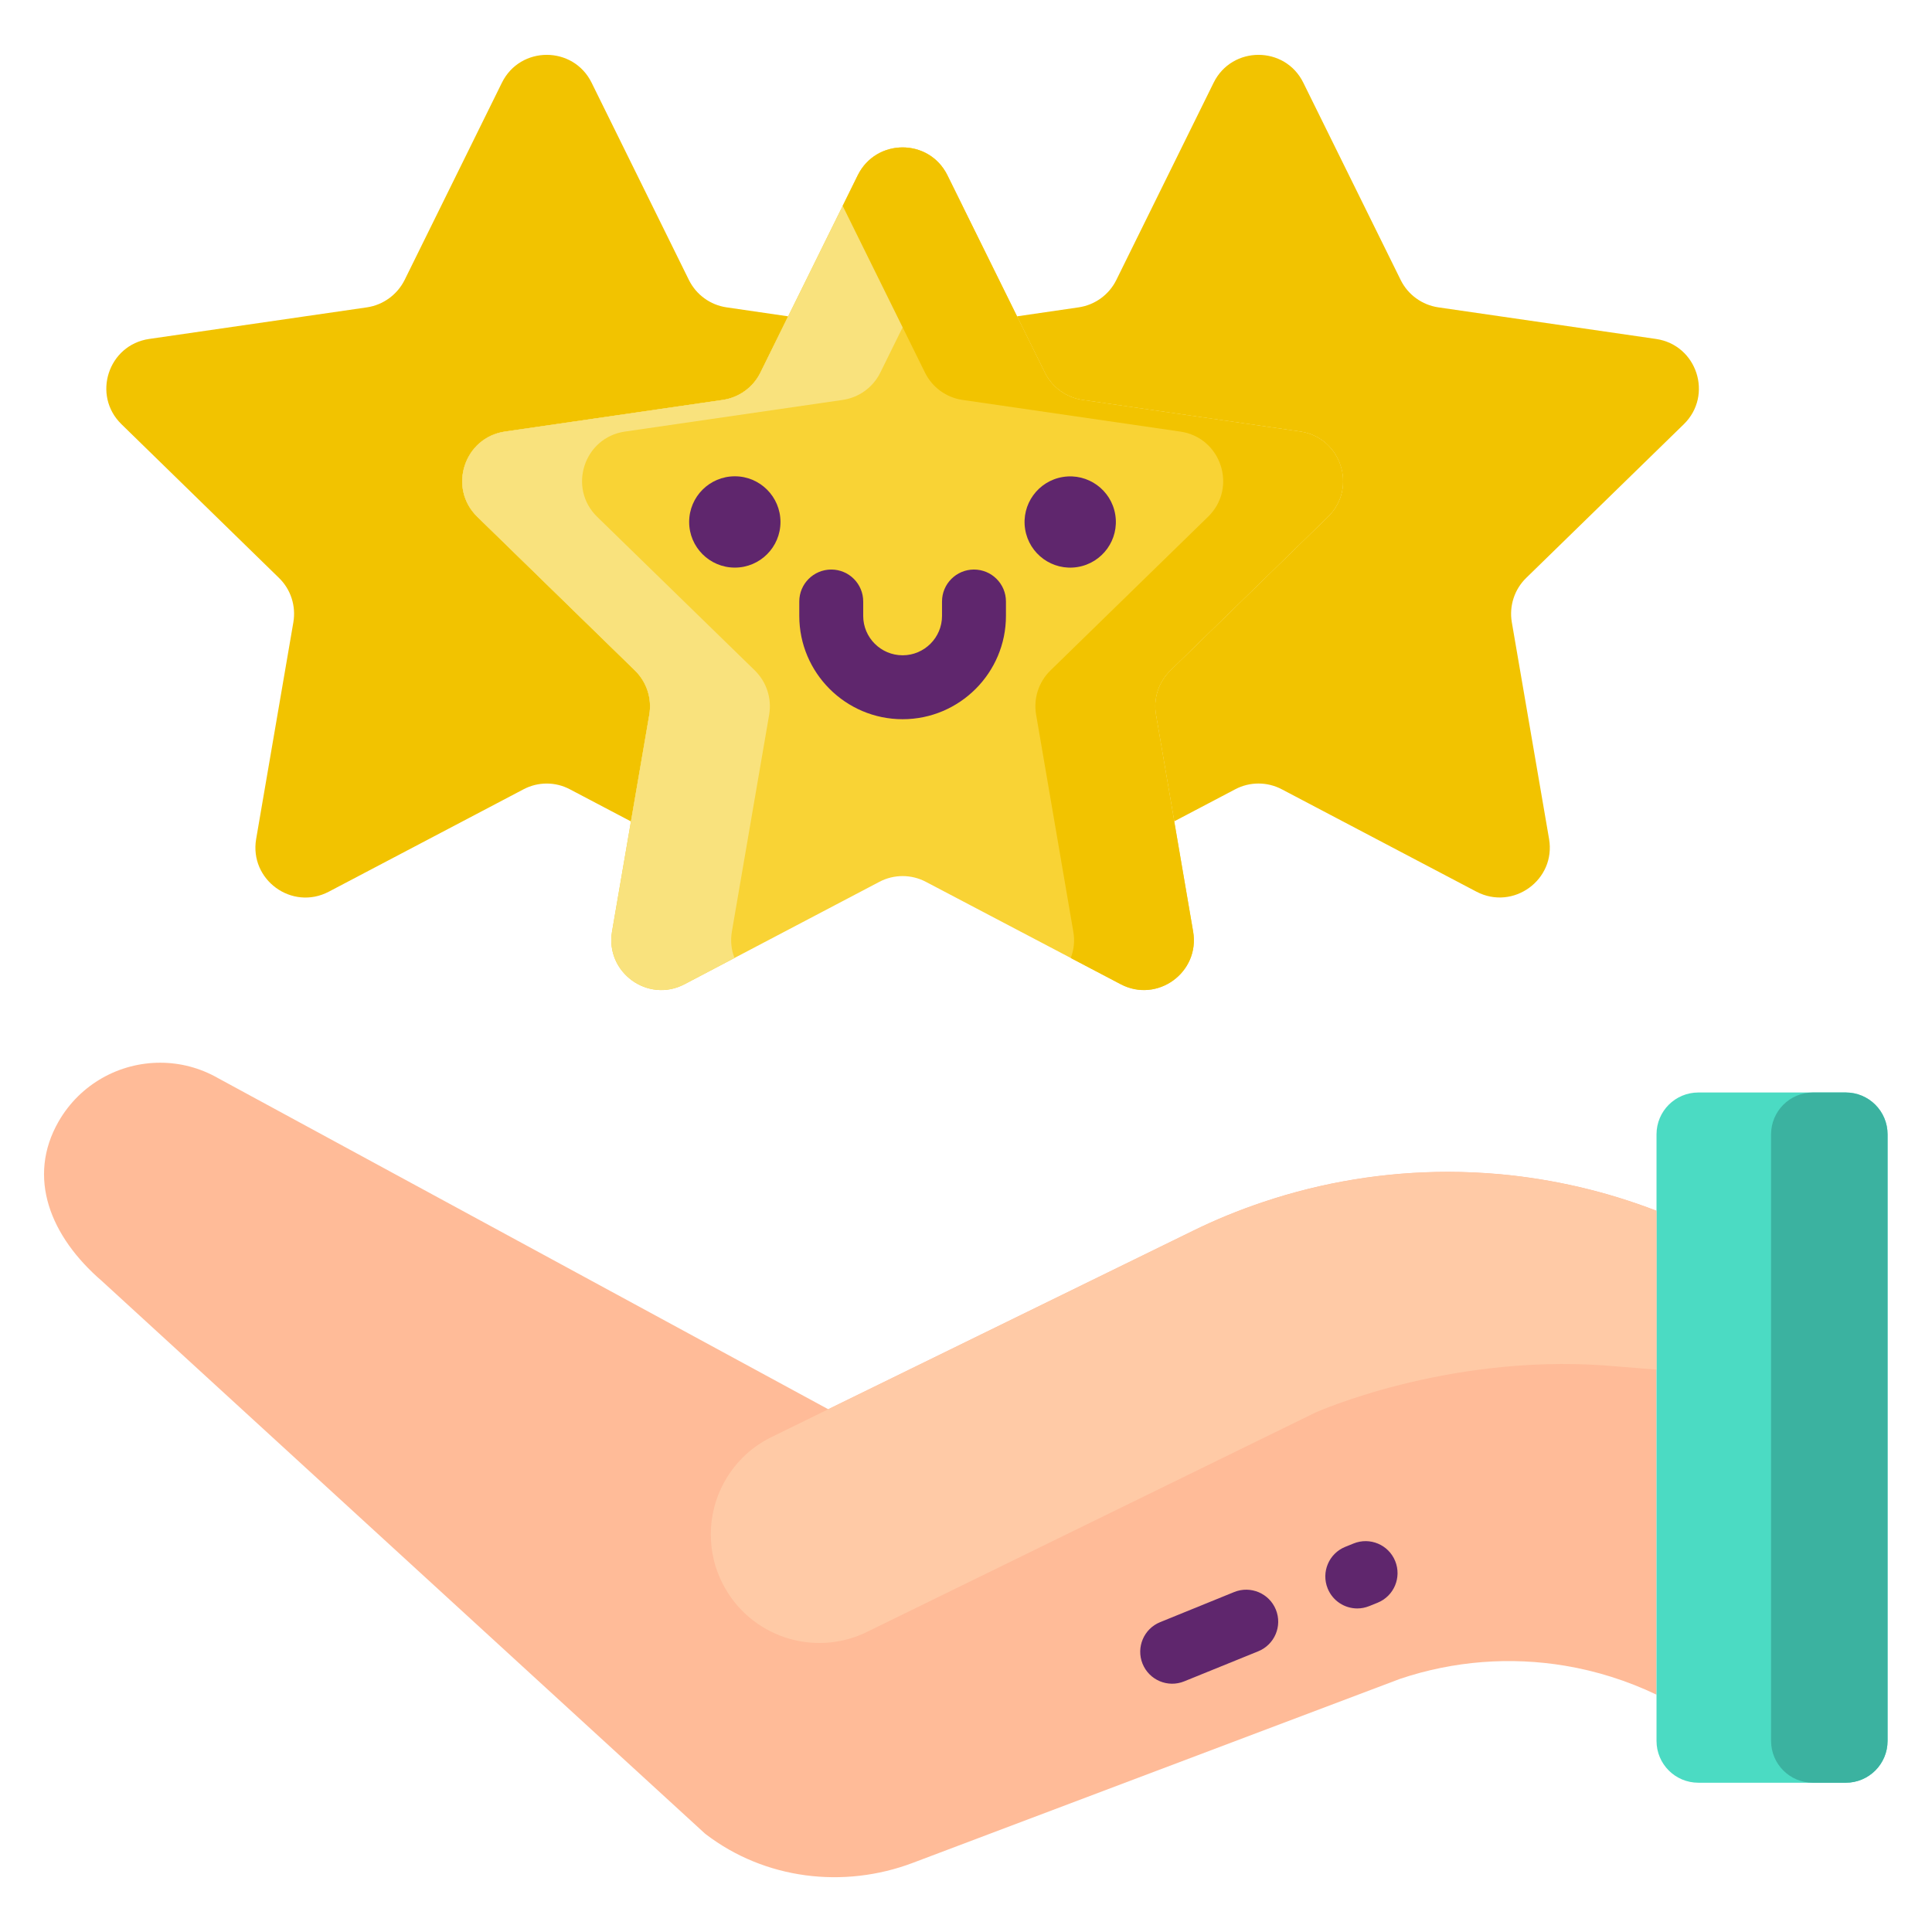
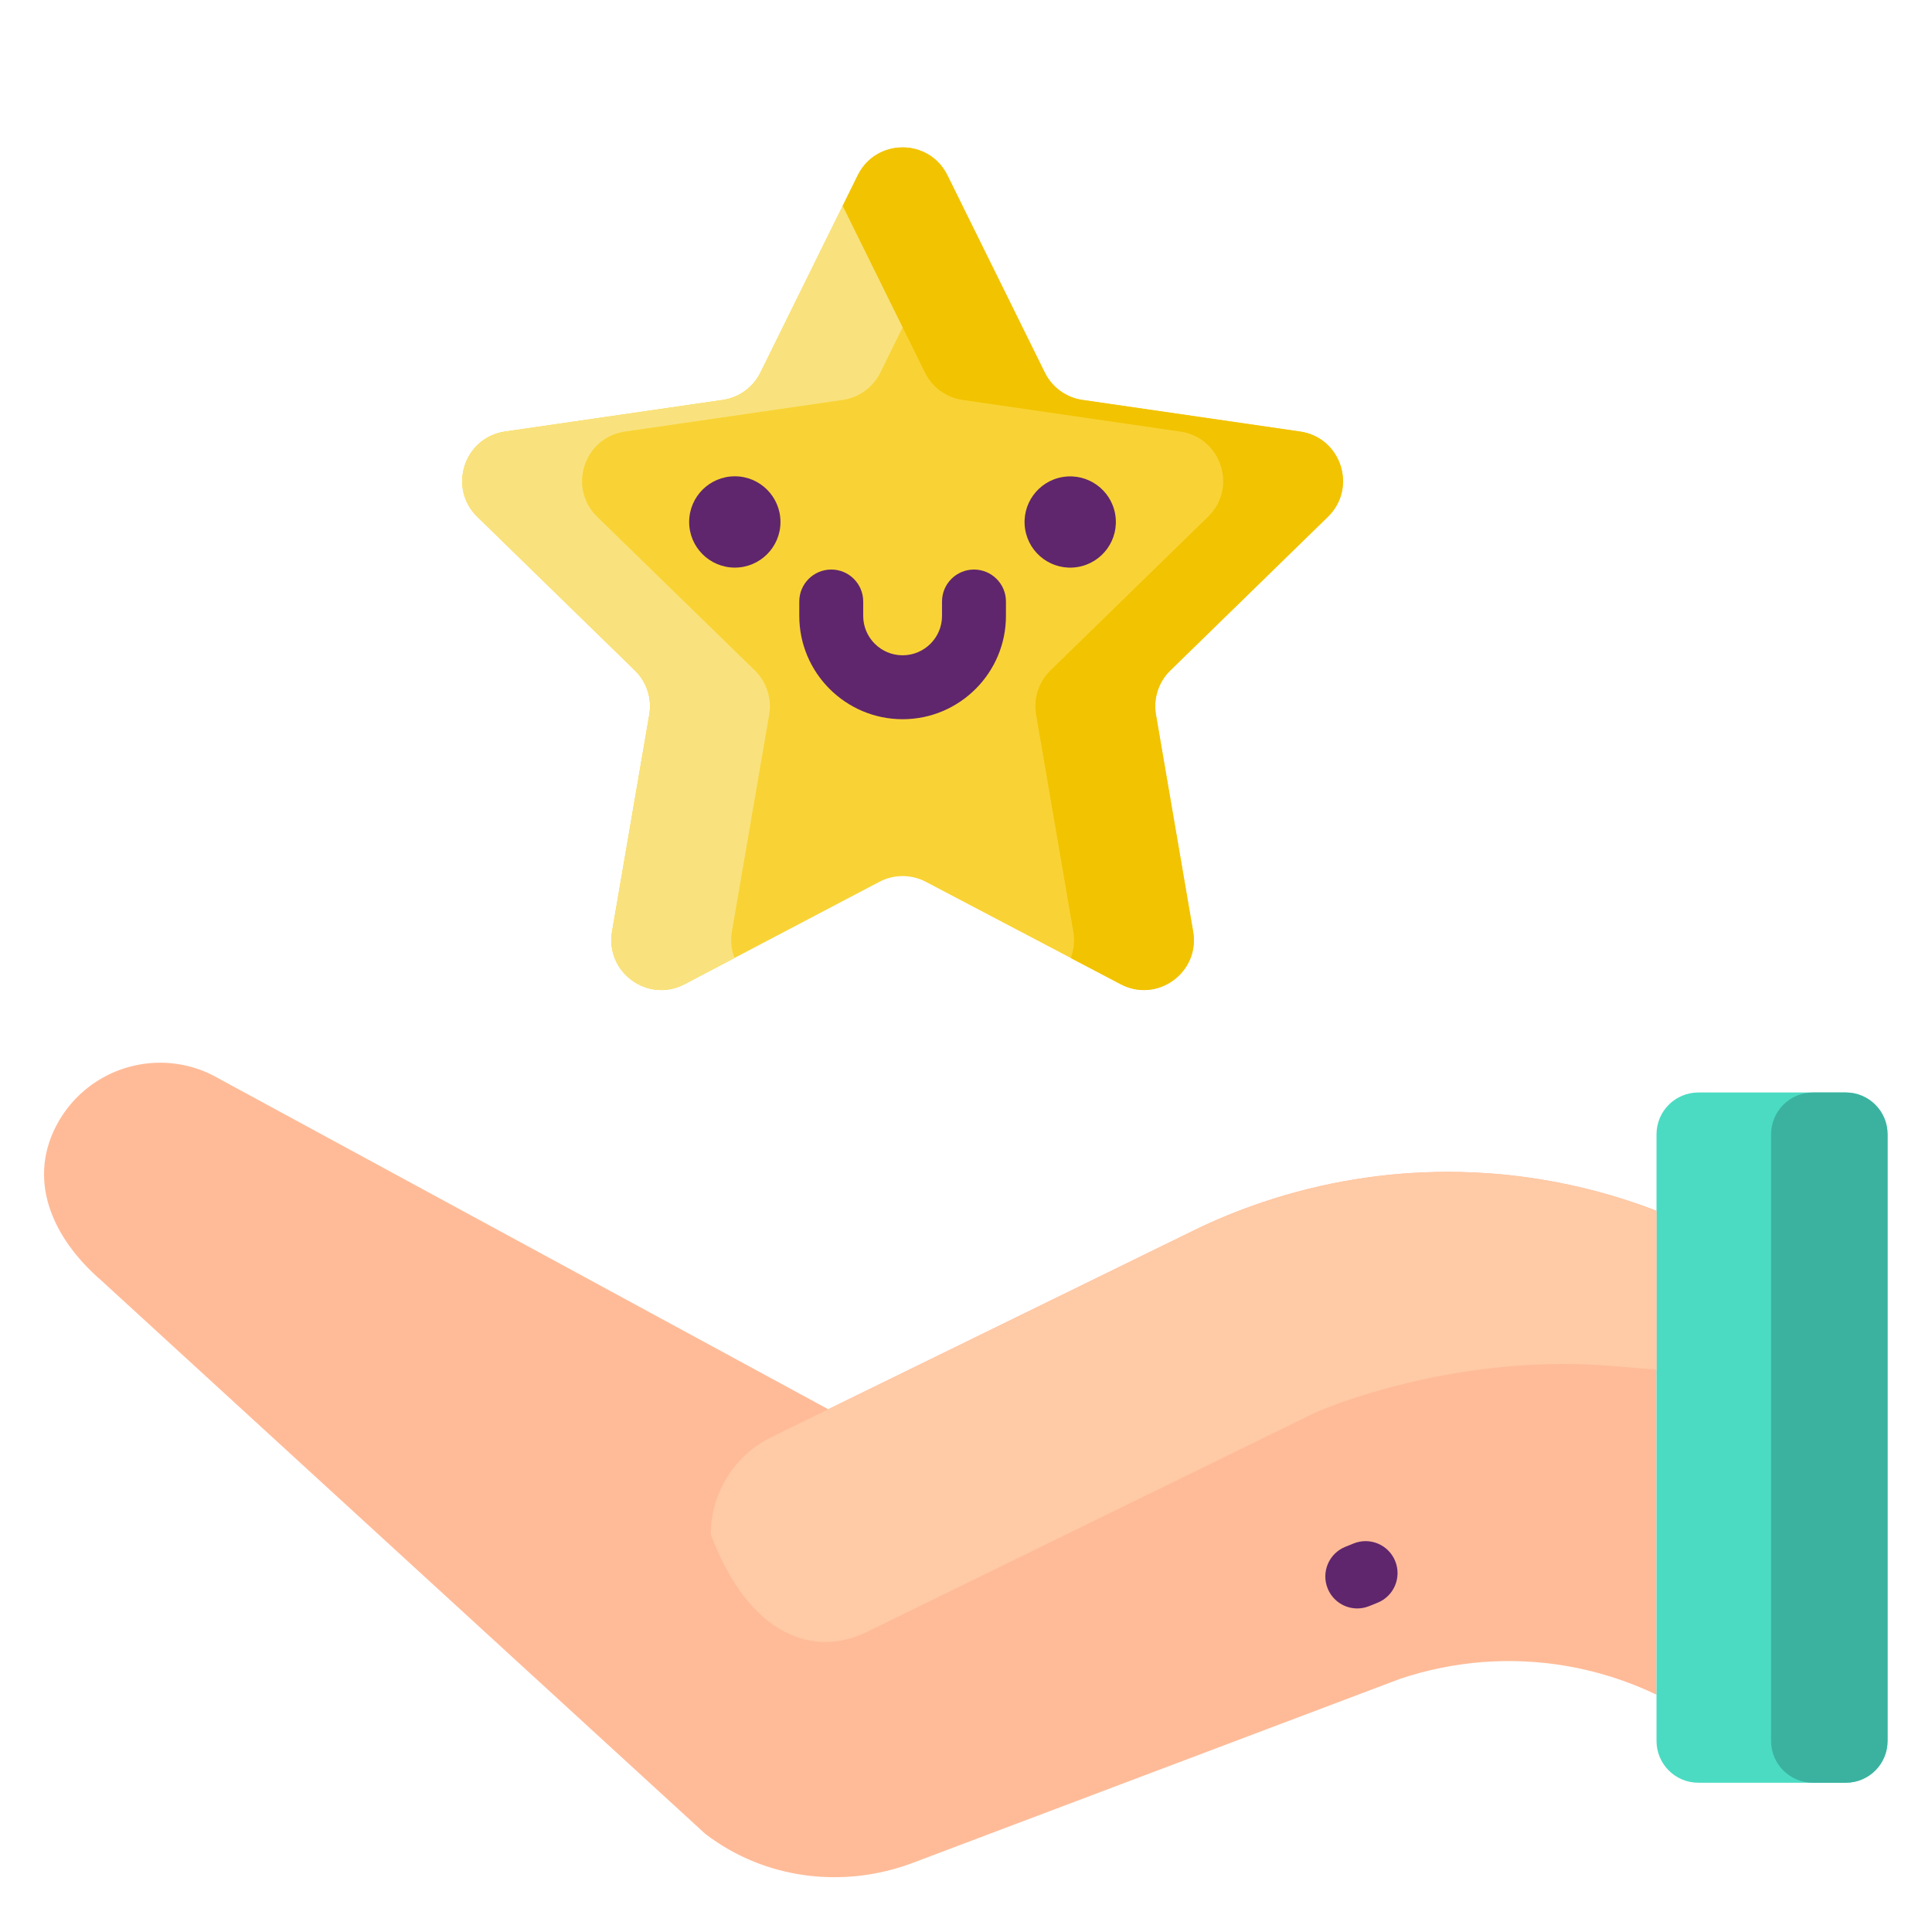
<svg xmlns="http://www.w3.org/2000/svg" width="34" height="34" viewBox="0 0 34 34" fill="none">
  <path d="M22.881 7.594L19.049 7.038C18.763 6.996 18.515 6.816 18.387 6.556L16.673 3.085C16.351 2.43 15.418 2.43 15.095 3.085L13.382 6.556C13.254 6.816 13.006 6.996 12.719 7.038L8.888 7.594C8.166 7.699 7.878 8.586 8.4 9.095L11.172 11.798C11.38 12 11.475 12.291 11.426 12.577L10.771 16.392C10.648 17.111 11.402 17.66 12.048 17.32L15.475 15.519C15.731 15.384 16.038 15.384 16.294 15.519L19.721 17.32C20.366 17.66 21.121 17.111 20.997 16.392L20.343 12.577C20.294 12.291 20.389 12 20.596 11.798L23.369 9.095C23.891 8.586 23.602 7.699 22.881 7.594Z" fill="#F9D335" />
-   <path d="M13.87 5.567L13.382 6.557C13.254 6.816 13.006 6.996 12.719 7.038L8.889 7.594C8.166 7.699 7.879 8.587 8.4 9.095L11.173 11.799C11.38 12 11.475 12.292 11.427 12.577L11.104 14.456L10.03 13.891C9.775 13.755 9.468 13.755 9.212 13.891L5.785 15.693C5.139 16.031 4.385 15.484 4.508 14.764L5.163 10.949C5.211 10.663 5.117 10.371 4.909 10.17L2.138 7.466C1.615 6.957 1.904 6.07 2.625 5.965L6.457 5.409C6.742 5.367 6.99 5.187 7.12 4.928L8.833 1.455C9.156 0.802 10.088 0.802 10.411 1.455L12.124 4.928C12.253 5.187 12.499 5.367 12.787 5.409L13.87 5.567Z" fill="#F2C300" />
-   <path d="M26.859 10.17C26.652 10.371 26.557 10.663 26.605 10.948L27.261 14.764C27.384 15.483 26.629 16.03 25.983 15.692L22.557 13.89C22.3 13.755 21.994 13.755 21.738 13.89L20.665 14.454L20.343 12.577C20.294 12.292 20.389 12 20.596 11.799L23.369 9.095C23.892 8.587 23.603 7.699 22.88 7.594L19.05 7.038C18.763 6.996 18.515 6.816 18.387 6.557L17.898 5.567L18.982 5.409C19.269 5.367 19.517 5.187 19.645 4.928L21.358 1.455C21.681 0.802 22.614 0.802 22.936 1.455L24.65 4.928C24.778 5.187 25.026 5.367 25.313 5.409L29.143 5.965C29.865 6.07 30.153 6.957 29.632 7.466L26.859 10.17Z" fill="#F2C300" />
  <path d="M26.402 20.664C26.096 20.637 25.789 20.622 25.481 20.622C24.381 20.622 23.279 20.799 22.218 21.157C21.797 21.299 21.387 21.466 20.99 21.662L14.575 24.8L3.842 18.976C3.518 18.79 3.167 18.702 2.818 18.702C2.106 18.702 1.413 19.073 1.032 19.735C0.466 20.72 0.885 21.761 1.792 22.543L12.403 32.265C12.41 32.27 12.417 32.276 12.423 32.281C13.459 33.072 14.842 33.244 16.062 32.784L24.639 29.545C25.59 29.225 26.587 29.155 27.541 29.314C28.097 29.407 28.639 29.578 29.151 29.823V21.307C28.265 20.965 27.339 20.751 26.402 20.664Z" fill="#FFBB98" />
  <path d="M33.218 19.962V30.637C33.218 31.044 32.889 31.373 32.482 31.373H29.888C29.481 31.373 29.152 31.044 29.152 30.637V19.962C29.152 19.556 29.481 19.226 29.888 19.226H32.482C32.889 19.226 33.218 19.556 33.218 19.962Z" fill="#4BDBC3" />
  <path d="M33.218 19.962V30.637C33.218 31.044 32.889 31.373 32.482 31.373H31.904C31.497 31.373 31.168 31.044 31.168 30.637V19.962C31.168 19.556 31.497 19.226 31.904 19.226H32.482C32.889 19.226 33.218 19.556 33.218 19.962Z" fill="#3BB2A0" />
-   <path d="M26.402 20.666C26.096 20.638 25.789 20.624 25.481 20.624C24.382 20.624 23.279 20.801 22.218 21.159C21.797 21.3 21.387 21.468 20.99 21.663L14.575 24.801L13.559 25.299C12.893 25.634 12.509 26.308 12.509 27.004C12.509 27.294 12.574 27.588 12.714 27.863C13.189 28.805 14.336 29.184 15.278 28.709L23.153 24.857C23.153 24.857 25.435 23.833 28.234 24.029L29.151 24.103V21.309C28.265 20.967 27.339 20.752 26.402 20.666Z" fill="#FFCAA6" />
+   <path d="M26.402 20.666C26.096 20.638 25.789 20.624 25.481 20.624C24.382 20.624 23.279 20.801 22.218 21.159C21.797 21.3 21.387 21.468 20.99 21.663L14.575 24.801L13.559 25.299C12.893 25.634 12.509 26.308 12.509 27.004C13.189 28.805 14.336 29.184 15.278 28.709L23.153 24.857C23.153 24.857 25.435 23.833 28.234 24.029L29.151 24.103V21.309C28.265 20.967 27.339 20.752 26.402 20.666Z" fill="#FFCAA6" />
  <path d="M16.939 3.623L15.492 6.557C15.364 6.817 15.115 6.997 14.829 7.038L10.997 7.595C10.276 7.7 9.988 8.587 10.509 9.095L13.283 11.798C13.489 12 13.585 12.291 13.536 12.577L12.88 16.393C12.852 16.561 12.87 16.72 12.927 16.859L12.048 17.32C11.402 17.661 10.649 17.112 10.771 16.393L11.426 12.577C11.476 12.291 11.38 12 11.173 11.798L8.4 9.095C7.878 8.587 8.167 7.7 8.888 7.595L12.72 7.038C13.005 6.997 13.255 6.817 13.382 6.557L15.095 3.085C15.419 2.431 16.351 2.431 16.673 3.085L16.939 3.623Z" fill="#F9E27D" />
  <path d="M20.597 11.798C20.389 12 20.294 12.291 20.343 12.577L20.997 16.393C21.121 17.112 20.366 17.661 19.721 17.32L18.843 16.859C18.898 16.72 18.918 16.561 18.888 16.393L18.234 12.577C18.185 12.291 18.279 12 18.487 11.798L21.259 9.095C21.782 8.587 21.494 7.7 20.772 7.595L16.94 7.038C16.654 6.997 16.406 6.817 16.278 6.557L14.83 3.623L15.095 3.085C15.419 2.431 16.351 2.431 16.673 3.085L18.387 6.557C18.515 6.817 18.763 6.997 19.05 7.038L22.882 7.595C23.603 7.7 23.892 8.587 23.368 9.095L20.597 11.798Z" fill="#F2C300" />
  <path d="M12.932 9.989C13.375 9.989 13.735 9.629 13.735 9.186C13.735 8.742 13.375 8.382 12.932 8.382C12.488 8.382 12.128 8.742 12.128 9.186C12.128 9.629 12.488 9.989 12.932 9.989Z" fill="#5F266D" />
  <path d="M18.962 9.979C19.4 9.908 19.698 9.496 19.627 9.058C19.556 8.62 19.143 8.323 18.705 8.394C18.268 8.465 17.97 8.877 18.041 9.315C18.112 9.753 18.525 10.05 18.962 9.979Z" fill="#5F266D" />
  <path d="M15.885 12.657C16.887 12.657 17.703 11.841 17.703 10.839V10.585C17.703 10.275 17.451 10.023 17.14 10.023C16.83 10.023 16.578 10.275 16.578 10.585V10.839C16.578 11.221 16.267 11.532 15.885 11.532C15.502 11.532 15.191 11.221 15.191 10.839V10.585C15.191 10.275 14.94 10.023 14.629 10.023C14.318 10.023 14.066 10.275 14.066 10.585V10.839C14.066 11.841 14.882 12.657 15.885 12.657Z" fill="#5F266D" />
  <path d="M23.82 27.163L23.674 27.222C23.386 27.339 23.248 27.667 23.365 27.955C23.454 28.174 23.664 28.306 23.886 28.306C23.957 28.306 24.028 28.292 24.098 28.264L24.244 28.205C24.532 28.088 24.67 27.76 24.553 27.472C24.436 27.184 24.108 27.046 23.82 27.163Z" fill="#5F266D" />
-   <path d="M21.72 28.017L20.417 28.547C20.129 28.663 19.991 28.992 20.107 29.279C20.224 29.568 20.553 29.706 20.84 29.589L22.143 29.06C22.431 28.943 22.57 28.615 22.453 28.327C22.336 28.039 22.008 27.901 21.72 28.017Z" fill="#5F266D" />
</svg>